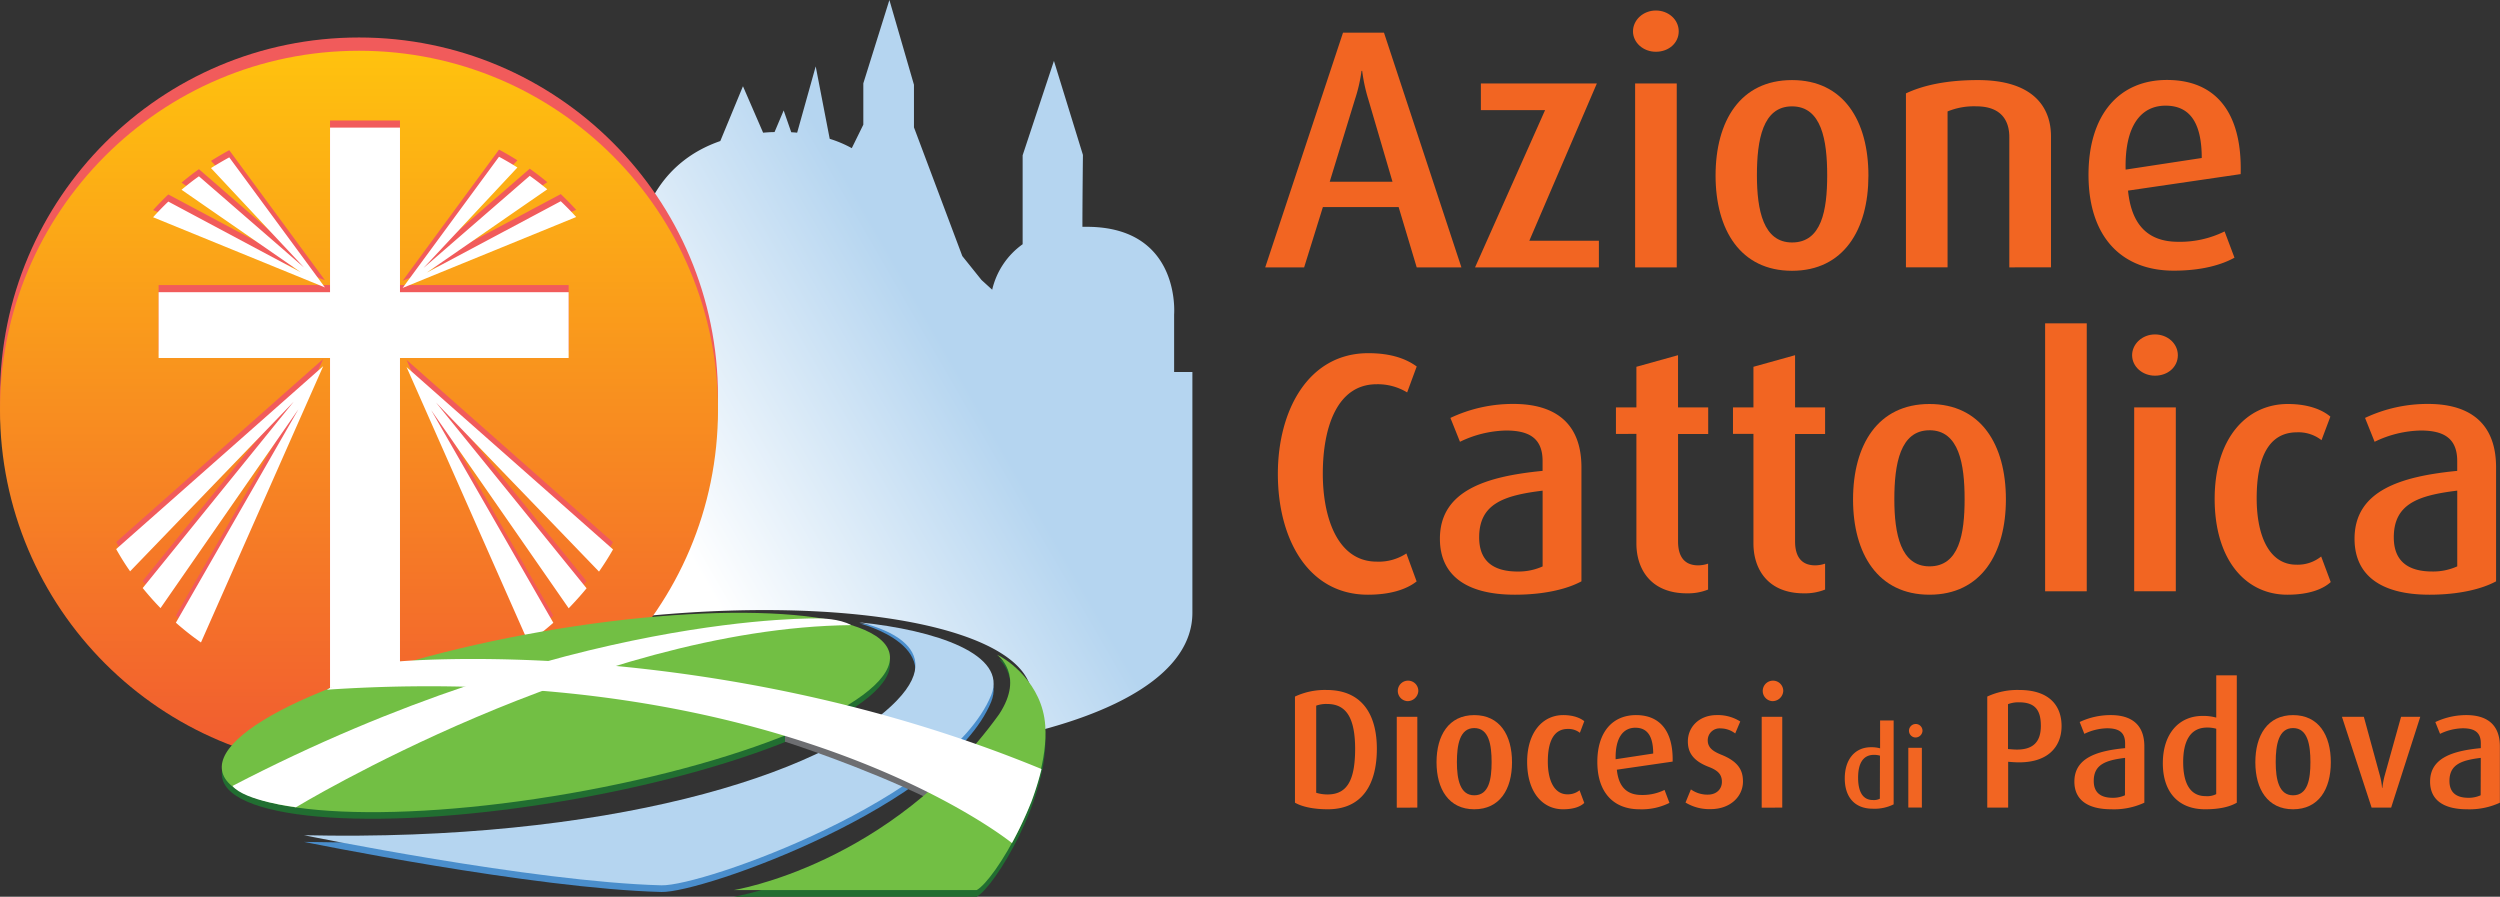
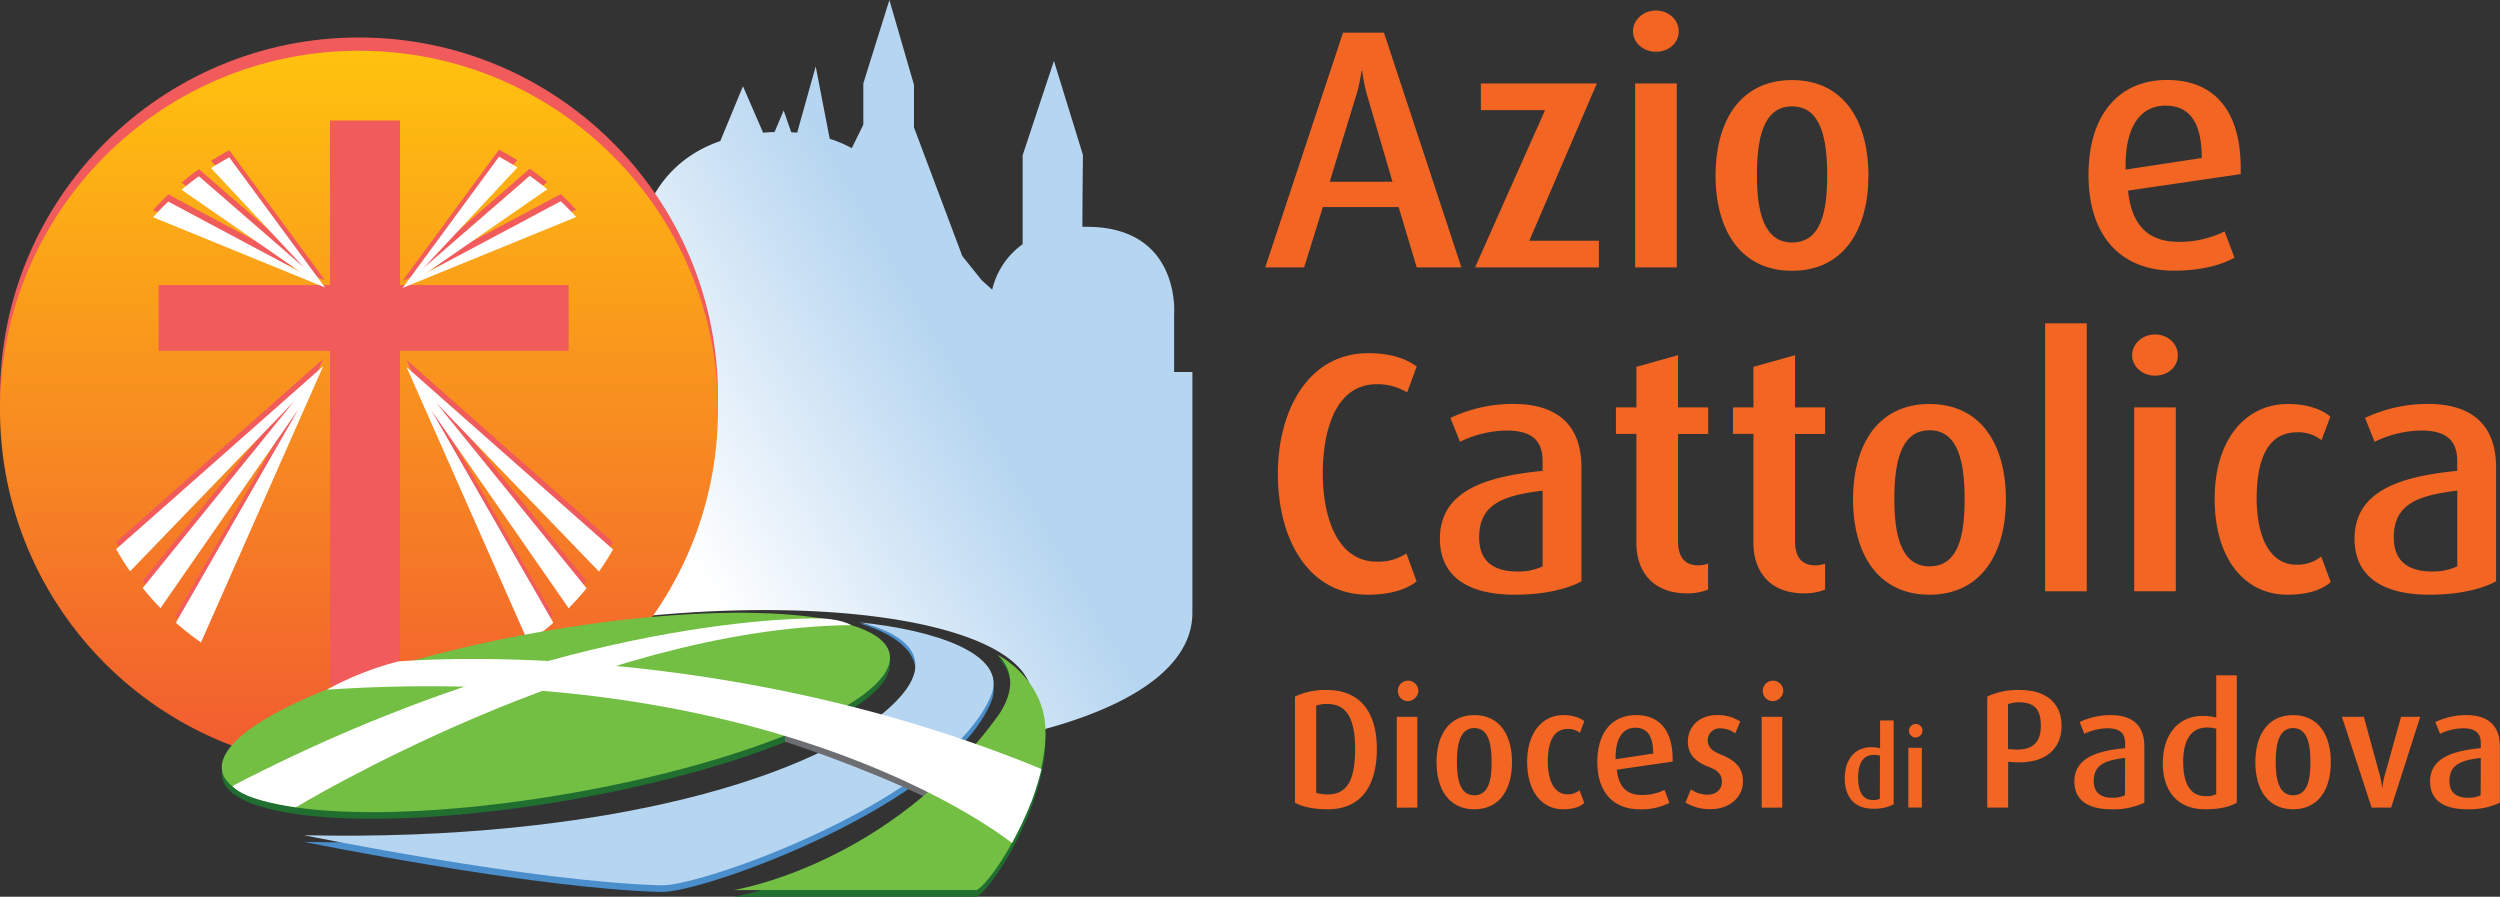
<svg xmlns="http://www.w3.org/2000/svg" id="Livello_1" data-name="Livello 1" viewBox="0 0 821.04 294.5">
  <rect x="0" y="0" width="821.04" height="294.5" fill="#333333" stroke="none" />
  <defs>
    <style>.cls-1{fill:url(#linear-gradient);}.cls-2{fill:#f15b5b;}.cls-3{fill:url(#linear-gradient-2);}.cls-4{fill:#f26522;}.cls-5{fill:#fff;}.cls-6{fill:#4a8ecc;}.cls-7{fill:#b5d5f0;}.cls-8{fill:#216e31;}.cls-9{fill:#6d6e71;}.cls-10{fill:#72bf44;}</style>
    <linearGradient id="linear-gradient" x1="223.14" y1="176.92" x2="315.7" y2="123.48" gradientUnits="userSpaceOnUse">
      <stop offset="0" stop-color="#fff" />
      <stop offset="1" stop-color="#b5d5f0" />
    </linearGradient>
    <linearGradient id="linear-gradient-2" x1="117.9" y1="16.67" x2="117.9" y2="252.47" gradientUnits="userSpaceOnUse">
      <stop offset="0" stop-color="#ffc20e" />
      <stop offset="1" stop-color="#f15a31" />
    </linearGradient>
  </defs>
  <title>Logo_Colori_Arancio_cc</title>
  <path class="cls-1" d="M283.53,27.37V40.94l-3.79,7.72a38.68,38.68,0,0,0-7.25-3.07h0L267.89,21.8,261.8,43.57c-.64-.05-1.28-.11-1.94-.13h0l-2.49-7.17-3,7.11c-1.28,0-2.54.1-3.75.2h0L244,28.32l-7.44,18c-19.56,6.76-25,23-26.48,30.23h0l-.29.09H210a30.35,30.35,0,0,0-.47,3h0c-13.38,6-18.15,22-18.15,22h0v2.1a2.91,2.91,0,0,0-.43.4h0l.43-.1v12.87L137,143s0,42.77,0,58.25h0a23.92,23.92,0,0,0,4.78,14.14h0a395.36,395.36,0,0,1,64.74-12.49h0c72.52-8,131.78,3.5,132.36,25.79h0c.11,4.39-2.09,8.87-6.19,13.3h0c34.11-7.42,58.91-21,58.91-40.74h0c0-5.52,0-79.07,0-79.07h-6v-18.9s2.33-28.54-28.33-28.79h0c-.62,0-1.19,0-1.79,0h0c0-8.54.17-23.61.17-23.61h0L346.13,20,335.85,51V80.21a25.4,25.4,0,0,0-10,14.94h0l-3.51-3.2-6.3-7.85L300.16,41.83v-14L292.09,0Z" />
  <circle class="cls-2" cx="117.9" cy="130.21" r="117.9" />
  <circle class="cls-3" cx="117.9" cy="134.57" r="117.9" />
  <polygon class="cls-2" points="52.09 93.62 108.39 93.62 108.39 39.57 131.36 39.57 131.36 93.62 186.75 93.62 186.75 115.23 131.36 115.23 131.36 225.12 108.39 225.12 108.39 115.23 52.09 115.23 52.09 93.62" />
  <path class="cls-2" d="M163.88,49.15,132.23,92.22l57-23.29c-1.62-1.8-3.32-3.51-5.07-5.18l-44,23.44,39.58-27.36c-1.86-1.55-3.78-3-5.76-4.43L139.1,85.65l30.83-33c-2-1.26-4-2.42-6.05-3.52m-88.59.19c-2,1.1-4,2.26-6,3.52L99.83,85.5,65.33,55.56c-2,1.4-3.86,2.88-5.71,4.42L98.77,87.06,55.28,63.86c-1.74,1.65-3.42,3.38-5,5.15l56.46,23.06Zm30.86,68.57L38.17,178c1.42,2.5,2.95,4.95,4.58,7.3L96.48,129.6,46.86,190.78c1.86,2.29,3.8,4.5,5.86,6.59L98,132.07,57.76,202.16A93.25,93.25,0,0,0,66,208.64Zm27.37.3,40,90.45a94.79,94.79,0,0,0,8.2-6.47l-40.14-69.83,45.16,65.07c2-2.09,4-4.28,5.87-6.56l-49.45-61,53.53,55.52c1.64-2.34,3.18-4.78,4.61-7.28Z" />
  <path class="cls-4" d="M465.27,87.81,459.33,68H434.46L428.3,87.81H415.52l25.55-77.09h13.45l25.43,77.09ZM449.36,32.57a54.74,54.74,0,0,1-2-9.3h-.22a50.19,50.19,0,0,1-2.13,9.3L436.7,59.69h20.62Z" />
  <path class="cls-4" d="M484.43,87.81l23-51.65H486.34V27.42h38.09L502.25,79.07H525.1v8.74Z" />
  <path class="cls-4" d="M543.81,17c-4.15,0-7.51-3-7.51-6.72s3.36-6.83,7.51-6.83,7.51,3,7.51,6.83S548.07,17,543.81,17ZM537,87.81V27.42h13.67V87.81Z" />
  <path class="cls-4" d="M588.52,88.93c-16.92,0-25.1-13.45-25.1-31.26,0-18,8.18-31.37,25.1-31.37s25.1,13.33,25.1,31.37C613.61,75.49,605.44,88.93,588.52,88.93Zm0-54C578.88,34.93,577,46,577,57.56s2.13,22.07,11.54,22.07c9.75,0,11.54-10.64,11.54-22.07S598.27,34.93,588.52,34.93Z" />
-   <path class="cls-4" d="M659.89,87.81V45c0-4.93-2.24-10.08-10.87-10.08a22.79,22.79,0,0,0-9.41,1.68v51.2H625.94V30.67c5.71-2.69,13.44-4.37,23.64-4.37,18,0,24,8.74,24,18.49v43Z" />
  <path class="cls-4" d="M698.88,62.6c1.12,11.2,6.5,16.81,16.47,16.81A33,33,0,0,0,730.59,76l3.25,8.63c-4.26,2.35-10.76,4.26-19.94,4.26-17.14,0-28-11.09-28-31.48,0-19.72,10-31.15,25.77-31.15,16,0,24.76,10.64,24.2,30.92ZM711.2,34.7c-8,0-13.44,6.5-13.11,21l25-3.81C723.08,39.63,718.71,34.7,711.2,34.7Z" />
  <path class="cls-4" d="M449.25,195.31c-19.61,0-29.58-18.26-29.58-39.66,0-21,10.08-39.66,29.69-39.66,7.17,0,12.21,1.68,15.91,4.37l-3.14,8.52a18.61,18.61,0,0,0-10-2.69c-13.22,0-17.7,14.57-17.7,29.35s5,28.91,17.7,28.91a16.51,16.51,0,0,0,9.75-2.69l3.36,9.19C461.69,193.74,456.2,195.31,449.25,195.31Z" />
  <path class="cls-4" d="M497.54,195.31c-16.47,0-24.65-6.72-24.65-18.37,0-15.91,15.35-20.5,33.72-22.3v-3.25c0-7.84-4.93-10-12-10a36.18,36.18,0,0,0-15.13,3.7l-3.14-7.84a48,48,0,0,1,20.73-4.59c12.44,0,22.3,5.27,22.3,20.84v37.42C514.57,193.52,506.95,195.31,497.54,195.31Zm9.08-34.17c-12.88,1.57-20.84,4.37-20.84,15.35,0,7.84,4.71,11.21,12.66,11.21a19.27,19.27,0,0,0,8.18-1.68Z" />
  <path class="cls-4" d="M554,194.86c-11.88,0-16.58-8-16.58-16.36v-36H530.7V133.8h6.72V120.46l13.67-3.81V133.8H561v8.74H551.1v35.29c0,4.71,1.9,7.84,6.61,7.84a10.41,10.41,0,0,0,3.25-.56v8.51A17.79,17.79,0,0,1,554,194.86Z" />
  <path class="cls-4" d="M592.44,194.86c-11.88,0-16.58-8-16.58-16.36v-36h-6.72V133.8h6.72V120.46l13.67-3.81V133.8h9.86v8.74h-9.86v35.29c0,4.71,1.9,7.84,6.61,7.84a10.41,10.41,0,0,0,3.25-.56v8.51A17.79,17.79,0,0,1,592.44,194.86Z" />
  <path class="cls-4" d="M633.67,195.31c-16.92,0-25.1-13.45-25.1-31.26,0-18,8.18-31.37,25.1-31.37S658.77,146,658.77,164C658.77,181.86,650.59,195.31,633.67,195.31Zm0-54c-9.64,0-11.54,11.09-11.54,22.63S624.26,186,633.67,186c9.75,0,11.54-10.64,11.54-22.07S643.42,141.3,633.67,141.3Z" />
  <path class="cls-4" d="M671.65,194.19v-88h13.67v88Z" />
  <path class="cls-4" d="M707.73,123.38c-4.15,0-7.51-3-7.51-6.72s3.36-6.83,7.51-6.83,7.51,3,7.51,6.83S712,123.38,707.73,123.38Zm-6.83,70.81V133.8h13.67v60.39Z" />
  <path class="cls-4" d="M751.2,195.31c-13.78,0-23.87-11.54-23.87-31.48s10.53-31.15,24-31.15c7.39,0,11.76,2.24,14,4.15l-2.91,7.73a12.28,12.28,0,0,0-8.07-2.58c-9.3,0-13.22,8.4-13.22,21.62s4.59,21.85,13,21.85a12.31,12.31,0,0,0,8.18-2.69l3.14,8.4C763,193.4,758.48,195.31,751.2,195.31Z" />
  <path class="cls-4" d="M797.92,195.31c-16.47,0-24.65-6.72-24.65-18.37,0-15.91,15.35-20.5,33.72-22.3v-3.25c0-7.84-4.93-10-12-10a36.18,36.18,0,0,0-15.13,3.7l-3.14-7.84a48,48,0,0,1,20.73-4.59c12.44,0,22.3,5.27,22.3,20.84v37.42C814.95,193.52,807.33,195.31,797.92,195.31ZM807,161.13c-12.88,1.57-20.84,4.37-20.84,15.35,0,7.84,4.71,11.21,12.66,11.21A19.27,19.27,0,0,0,807,186Z" />
  <path class="cls-4" d="M436.08,265.78c-4.7,0-8.47-.83-10.79-2.16V228.76a23.13,23.13,0,0,1,10.4-2.16c11.51,0,16.49,7.91,16.49,19.31S447.59,265.78,436.08,265.78Zm-.22-34.58a9.63,9.63,0,0,0-3.6.55v28.61a12.5,12.5,0,0,0,3.71.55c6.53,0,9.08-4.76,9.08-15.11C445,235.9,442.23,231.2,435.86,231.2Z" />
  <path class="cls-4" d="M462.09,230.26a3.37,3.37,0,1,1,3.71-3.32A3.54,3.54,0,0,1,462.09,230.26Zm-3.37,35V235.4h6.75v29.83Z" />
  <path class="cls-4" d="M484.17,265.78c-8.36,0-12.39-6.64-12.39-15.44s4-15.49,12.39-15.49,12.4,6.58,12.4,15.49S492.52,265.78,484.17,265.78Zm0-26.67c-4.76,0-5.7,5.48-5.7,11.18s1.05,10.9,5.7,10.9c4.81,0,5.7-5.26,5.7-10.9S489,239.11,484.17,239.11Z" />
  <path class="cls-4" d="M513.33,265.78c-6.81,0-11.79-5.7-11.79-15.55s5.2-15.38,11.84-15.38c3.65,0,5.81,1.11,6.92,2l-1.44,3.82a6.06,6.06,0,0,0-4-1.27c-4.59,0-6.53,4.15-6.53,10.68s2.27,10.79,6.42,10.79a6.08,6.08,0,0,0,4-1.33l1.55,4.15C519.14,264.84,516.93,265.78,513.33,265.78Z" />
  <path class="cls-4" d="M531,252.78c.55,5.53,3.21,8.3,8.13,8.3a16.28,16.28,0,0,0,7.53-1.66l1.61,4.26a20.36,20.36,0,0,1-9.85,2.1c-8.47,0-13.83-5.48-13.83-15.55,0-9.74,4.92-15.38,12.73-15.38s12.23,5.26,12,15.27ZM537.07,239c-3.93,0-6.64,3.21-6.47,10.35l12.34-1.88C542.93,241.44,540.78,239,537.07,239Z" />
  <path class="cls-4" d="M561.8,265.73a15.11,15.11,0,0,1-8.25-2.16l1.77-4.32a9.3,9.3,0,0,0,5.59,1.72c2.77,0,4.59-1.77,4.59-4.21s-1.33-3.76-4.37-4.92c-5.64-2.16-6.81-5.26-6.81-8.36,0-4.76,3.76-8.63,9.46-8.63a13.69,13.69,0,0,1,7.75,2.1l-1.66,3.93a7.91,7.91,0,0,0-4.76-1.66,3.9,3.9,0,0,0-4.26,3.93c0,2.44,1.83,3.65,4.43,4.7,5.81,2.32,7.14,5.31,7.14,8.8C572.43,261.52,568.33,265.73,561.8,265.73Z" />
  <path class="cls-4" d="M581.94,230.26a3.37,3.37,0,1,1,3.71-3.32A3.53,3.53,0,0,1,581.94,230.26Zm-3.37,35V235.4h6.75v29.83Z" />
  <path class="cls-4" d="M615,265.59c-5.79,0-9.15-3.72-9.15-9.95,0-6.42,3.5-10.24,8.6-10.24a10.57,10.57,0,0,1,3,.36v-9.15h4.45v27.55A14,14,0,0,1,615,265.59Zm2.41-17.42a6.92,6.92,0,0,0-2-.26c-3.86,0-5.18,3.32-5.18,7.47,0,4.45,1.42,7.36,4.85,7.36a4.27,4.27,0,0,0,2.3-.44Z" />
  <path class="cls-4" d="M628.94,242.2a2.22,2.22,0,1,1,2.44-2.19A2.31,2.31,0,0,1,628.94,242.2Zm-2.22,23V245.58h4.45v19.64Z" />
  <path class="cls-4" d="M661,250.29l-1.49-.11v15.05h-6.86V228.76a23.48,23.48,0,0,1,10.51-2.16c9.79,0,13.89,5.09,13.89,11.84C677.06,245.36,672.35,251.12,661,250.29Zm2-19.64a9.48,9.48,0,0,0-3.54.61V246l1.44.11c6.86.55,9.35-2.49,9.35-7.75S668.26,230.65,663.06,230.65Z" />
  <path class="cls-4" d="M693.43,265.78c-8.13,0-12.17-3.32-12.17-9.08,0-7.86,7.58-10.13,16.66-11v-1.6c0-3.87-2.43-4.92-5.92-4.92a17.86,17.86,0,0,0-7.47,1.83L683,237.12a23.7,23.7,0,0,1,10.24-2.27c6.14,0,11,2.6,11,10.29v18.48A23.74,23.74,0,0,1,693.43,265.78Zm4.48-16.88c-6.36.78-10.29,2.16-10.29,7.58,0,3.87,2.32,5.53,6.25,5.53a9.51,9.51,0,0,0,4-.83Z" />
  <path class="cls-4" d="M724.2,265.78c-8.8,0-13.89-5.64-13.89-15.11,0-9.74,5.31-15.55,13.06-15.55a16,16,0,0,1,4.48.55V221.79h6.75v41.83C732.22,265,728.85,265.78,724.2,265.78Zm3.65-26.45a10.51,10.51,0,0,0-3-.39c-5.87,0-7.86,5-7.86,11.34,0,6.75,2.16,11.18,7.36,11.18a6.49,6.49,0,0,0,3.49-.66Z" />
  <path class="cls-4" d="M753.08,265.78c-8.36,0-12.39-6.64-12.39-15.44s4-15.49,12.39-15.49,12.4,6.58,12.4,15.49S761.44,265.78,753.08,265.78Zm0-26.67c-4.76,0-5.7,5.48-5.7,11.18s1.05,10.9,5.7,10.9c4.81,0,5.7-5.26,5.7-10.9S757.9,239.11,753.08,239.11Z" />
  <path class="cls-4" d="M785.29,265.23h-6.42l-9.74-29.83h7.19l5.26,19.26a21.46,21.46,0,0,1,.72,4.09h.11a25.85,25.85,0,0,1,.77-4.09l5.37-19.26h6.31Z" />
  <path class="cls-4" d="M810.25,265.78c-8.13,0-12.17-3.32-12.17-9.08,0-7.86,7.58-10.13,16.66-11v-1.6c0-3.87-2.43-4.92-5.92-4.92a17.86,17.86,0,0,0-7.47,1.83l-1.55-3.87A23.7,23.7,0,0,1,810,234.85c6.14,0,11,2.6,11,10.29v18.48A23.74,23.74,0,0,1,810.25,265.78Zm4.48-16.88c-6.36.78-10.29,2.16-10.29,7.58,0,3.87,2.32,5.53,6.25,5.53a9.51,9.51,0,0,0,4-.83Z" />
-   <polygon class="cls-5" points="52.09 95.96 108.39 95.96 108.39 41.91 131.36 41.91 131.36 95.96 186.75 95.96 186.75 117.57 131.36 117.57 131.36 227.46 108.39 227.46 108.39 117.57 52.09 117.57 52.09 95.96" />
  <path class="cls-5" d="M163.88,51.49,132.23,94.56l57-23.29c-1.62-1.8-3.32-3.51-5.07-5.18l-44,23.44,39.58-27.36c-1.86-1.55-3.78-3-5.76-4.43L139.1,88l30.83-33c-2-1.26-4-2.42-6.05-3.52m-88.59.2c-2,1.1-4,2.26-6,3.52L99.83,87.84,65.33,57.9c-2,1.4-3.86,2.88-5.71,4.42L98.77,89.41,55.28,66.2c-1.74,1.65-3.42,3.38-5,5.15L106.72,94.4Zm30.86,68.57-68,60.08c1.42,2.51,2.95,5,4.58,7.3l53.73-55.71L46.86,193.12c1.86,2.28,3.8,4.49,5.86,6.59L98,134.41,57.76,204.5A93.08,93.08,0,0,0,66,211Zm27.37.3,40,90.45a95.52,95.52,0,0,0,8.2-6.47L141.61,134.7l45.16,65.07c2-2.09,4-4.28,5.87-6.57l-49.45-61,53.53,55.52c1.64-2.34,3.18-4.78,4.61-7.28Z" />
  <path class="cls-6" d="M282.28,204.74s31.36,7.87,12.16,27.61c-24,24.69-96.15,46.34-194.58,44.14,0,0,75.13,15.35,117.35,16.45,13.56.35,94.27-28.47,108.3-62.42,5.56-13.47-18.1-23.22-43.23-25.78" />
  <path class="cls-7" d="M282.19,204.39s31.44,6,12.25,25.77c-24,24.69-96.15,46.34-194.58,44.14,0,0,75.13,15.35,117.35,16.45,13.56.36,94.27-28.47,108.3-62.42,5.56-13.47-18.19-21.39-43.32-23.95" />
  <path class="cls-8" d="M292.19,217c2.56,14.68-44.44,35.13-105,45.7S75.5,270,72.94,255.31s44.45-35.11,105-45.69,111.7-7.24,114.26,7.42" />
  <path class="cls-9" d="M257.88,236.79l34.85,16.07,12.45,1.2s-.05,3.2,0,8.36c-22.4-10.92-47.39-18.83-47.39-18.83Z" />
  <path class="cls-8" d="M320.76,294.5c5.89-3.2,23.95-32.58,22.52-54-.92-13.8-11.65-22.55-15.21-24.1,0,0,8.64,7.3.06,20.36C292.39,286.36,241,294.5,241,294.5" />
  <path class="cls-10" d="M320.76,292.31c5.89-3.2,23.95-32.59,22.52-54-.92-13.8-12.29-21.72-15.85-23.28,0,0,9.28,6.48.7,19.54C292.39,284.17,241,292.31,241,292.31" />
  <path class="cls-10" d="M292.19,214.85c2.56,14.67-44.44,35.13-105,45.7s-111.7,7.24-114.26-7.43,44.45-35.11,105-45.69,111.7-7.24,114.26,7.42" />
  <path class="cls-5" d="M97.11,265.17s97.15-59,182.43-59.87c-3.84-2.19-10.24-2.19-10.24-2.19s-82.53-2.38-192.94,55c3.92,4.94,20.75,7,20.75,7" />
  <path class="cls-5" d="M338.58,263.71a94.82,94.82,0,0,0,3.47-11.15c-108.61-44.74-211.37-35.31-211.37-35.31a102,102,0,0,0-23.34,9.26c150.75-10.06,225,50.36,225,50.36a123.56,123.56,0,0,0,6.22-13.16" />
</svg>